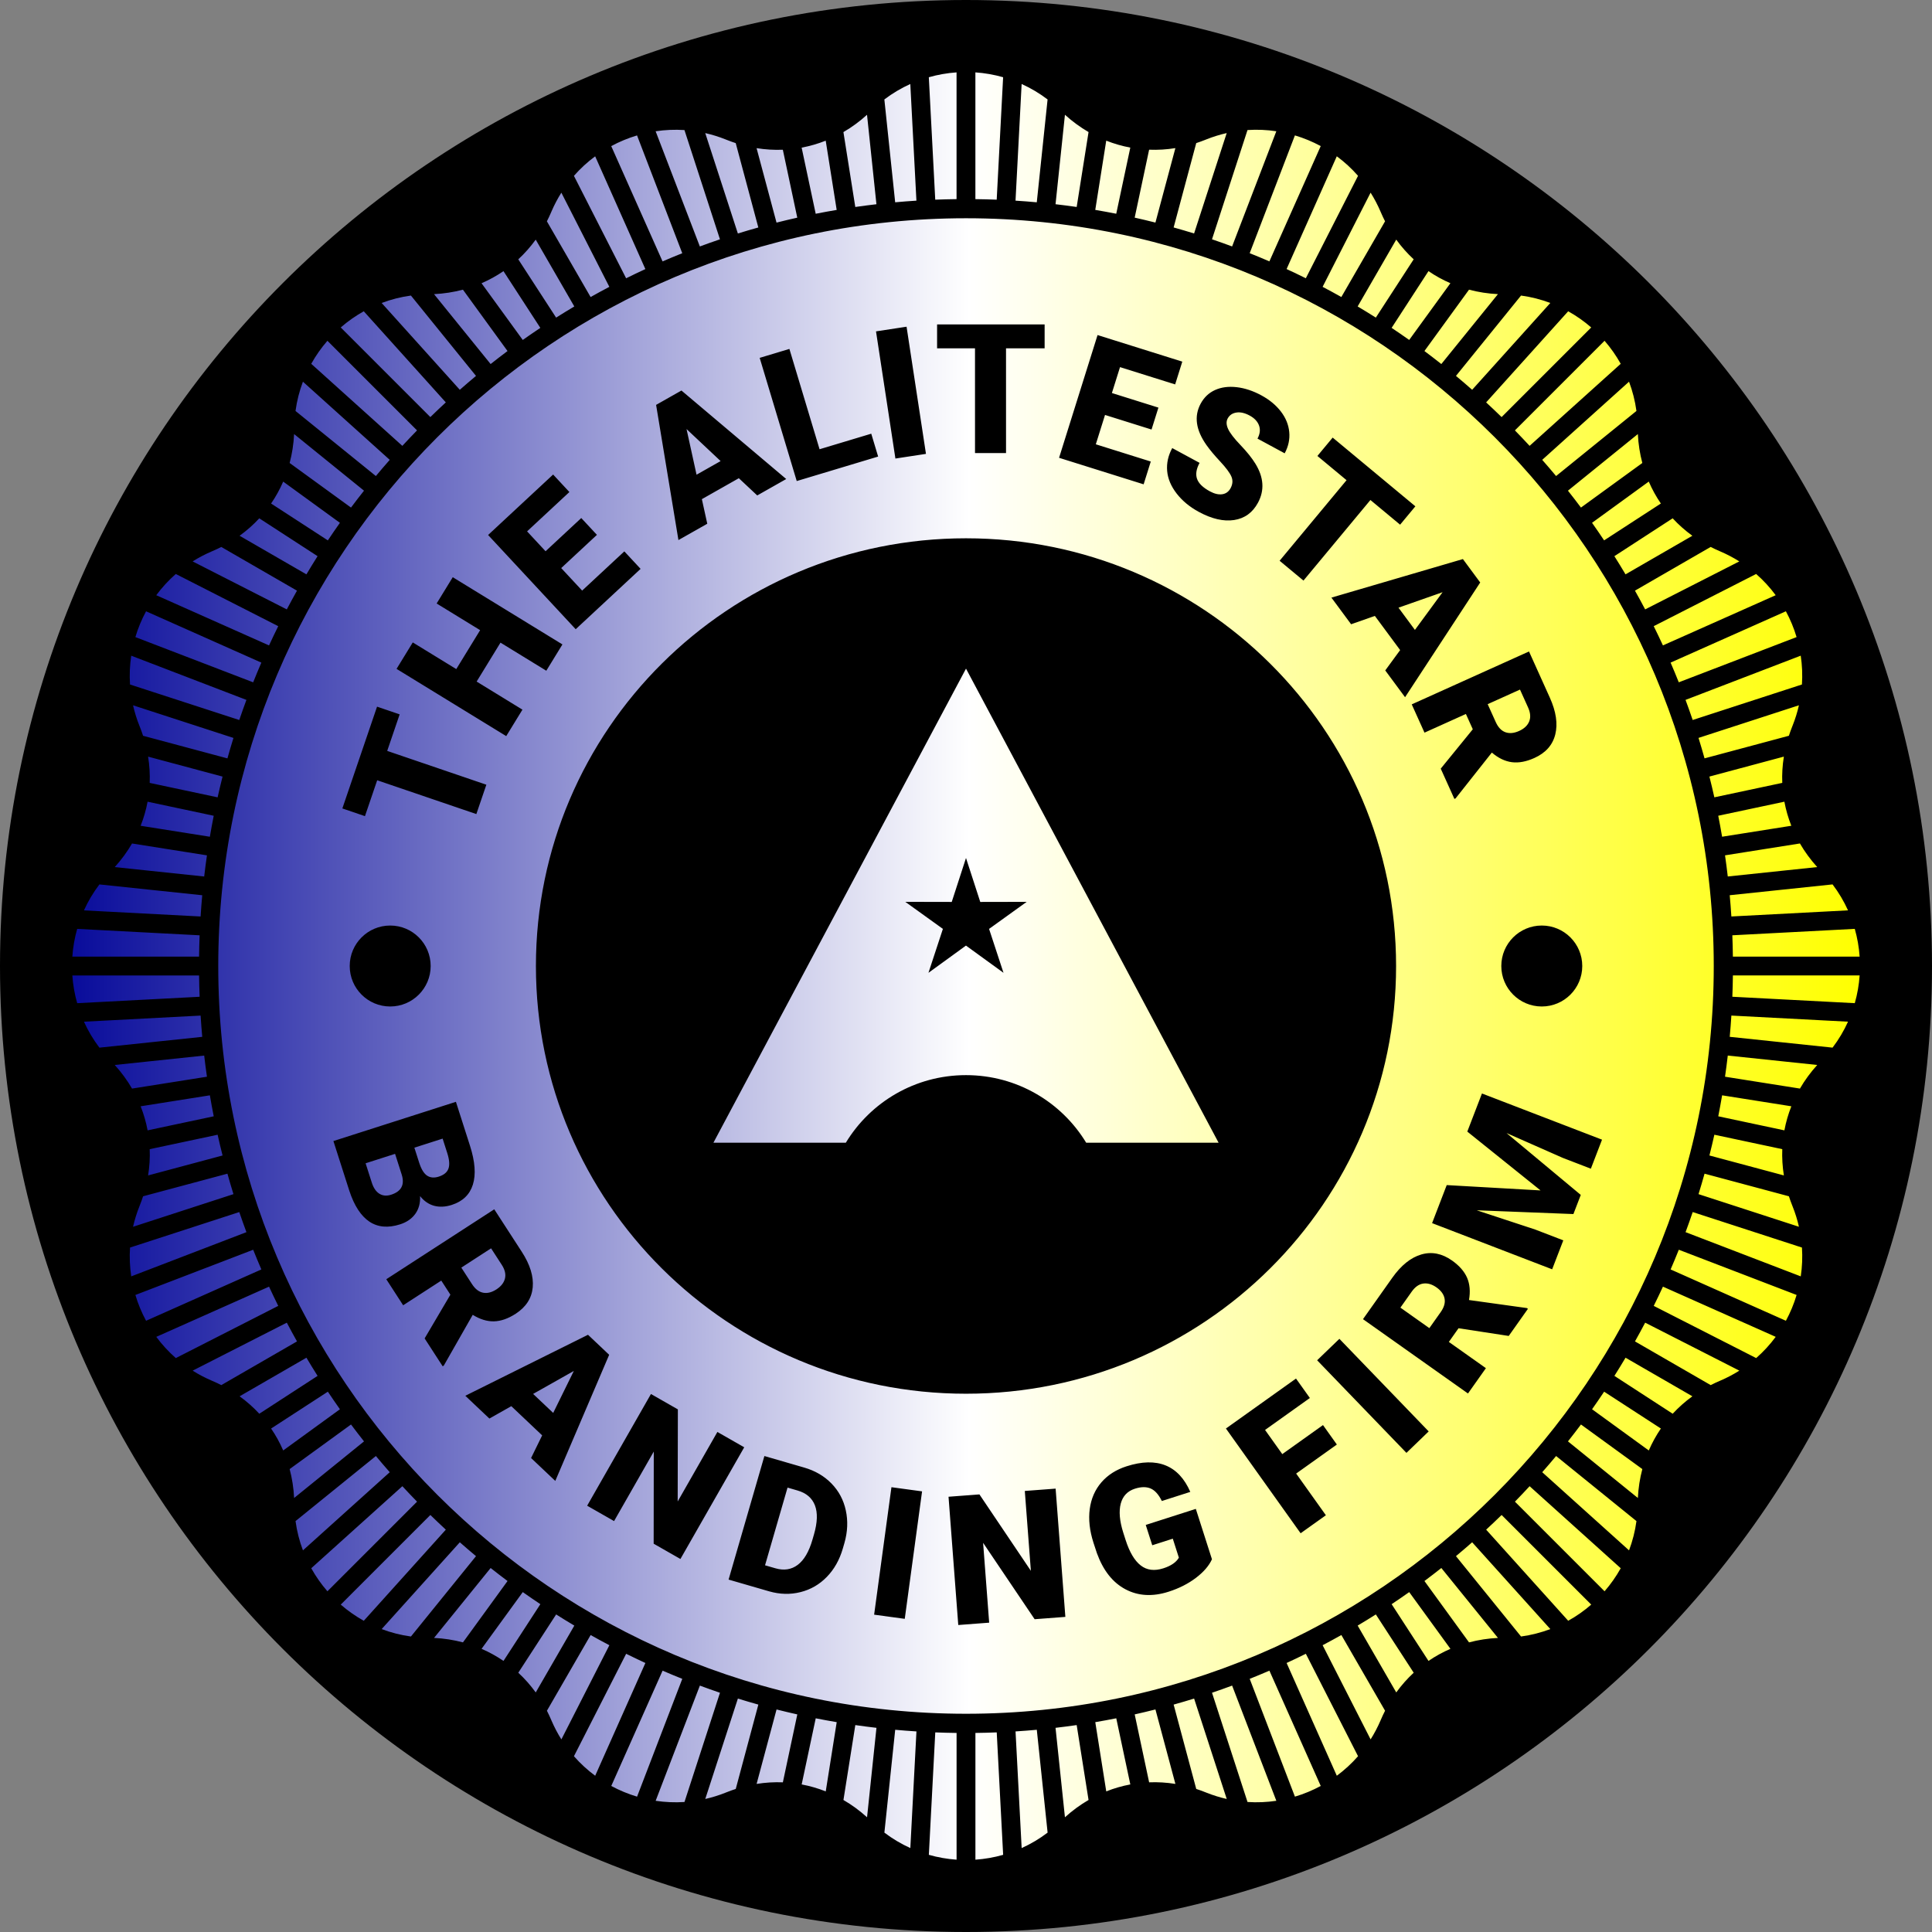
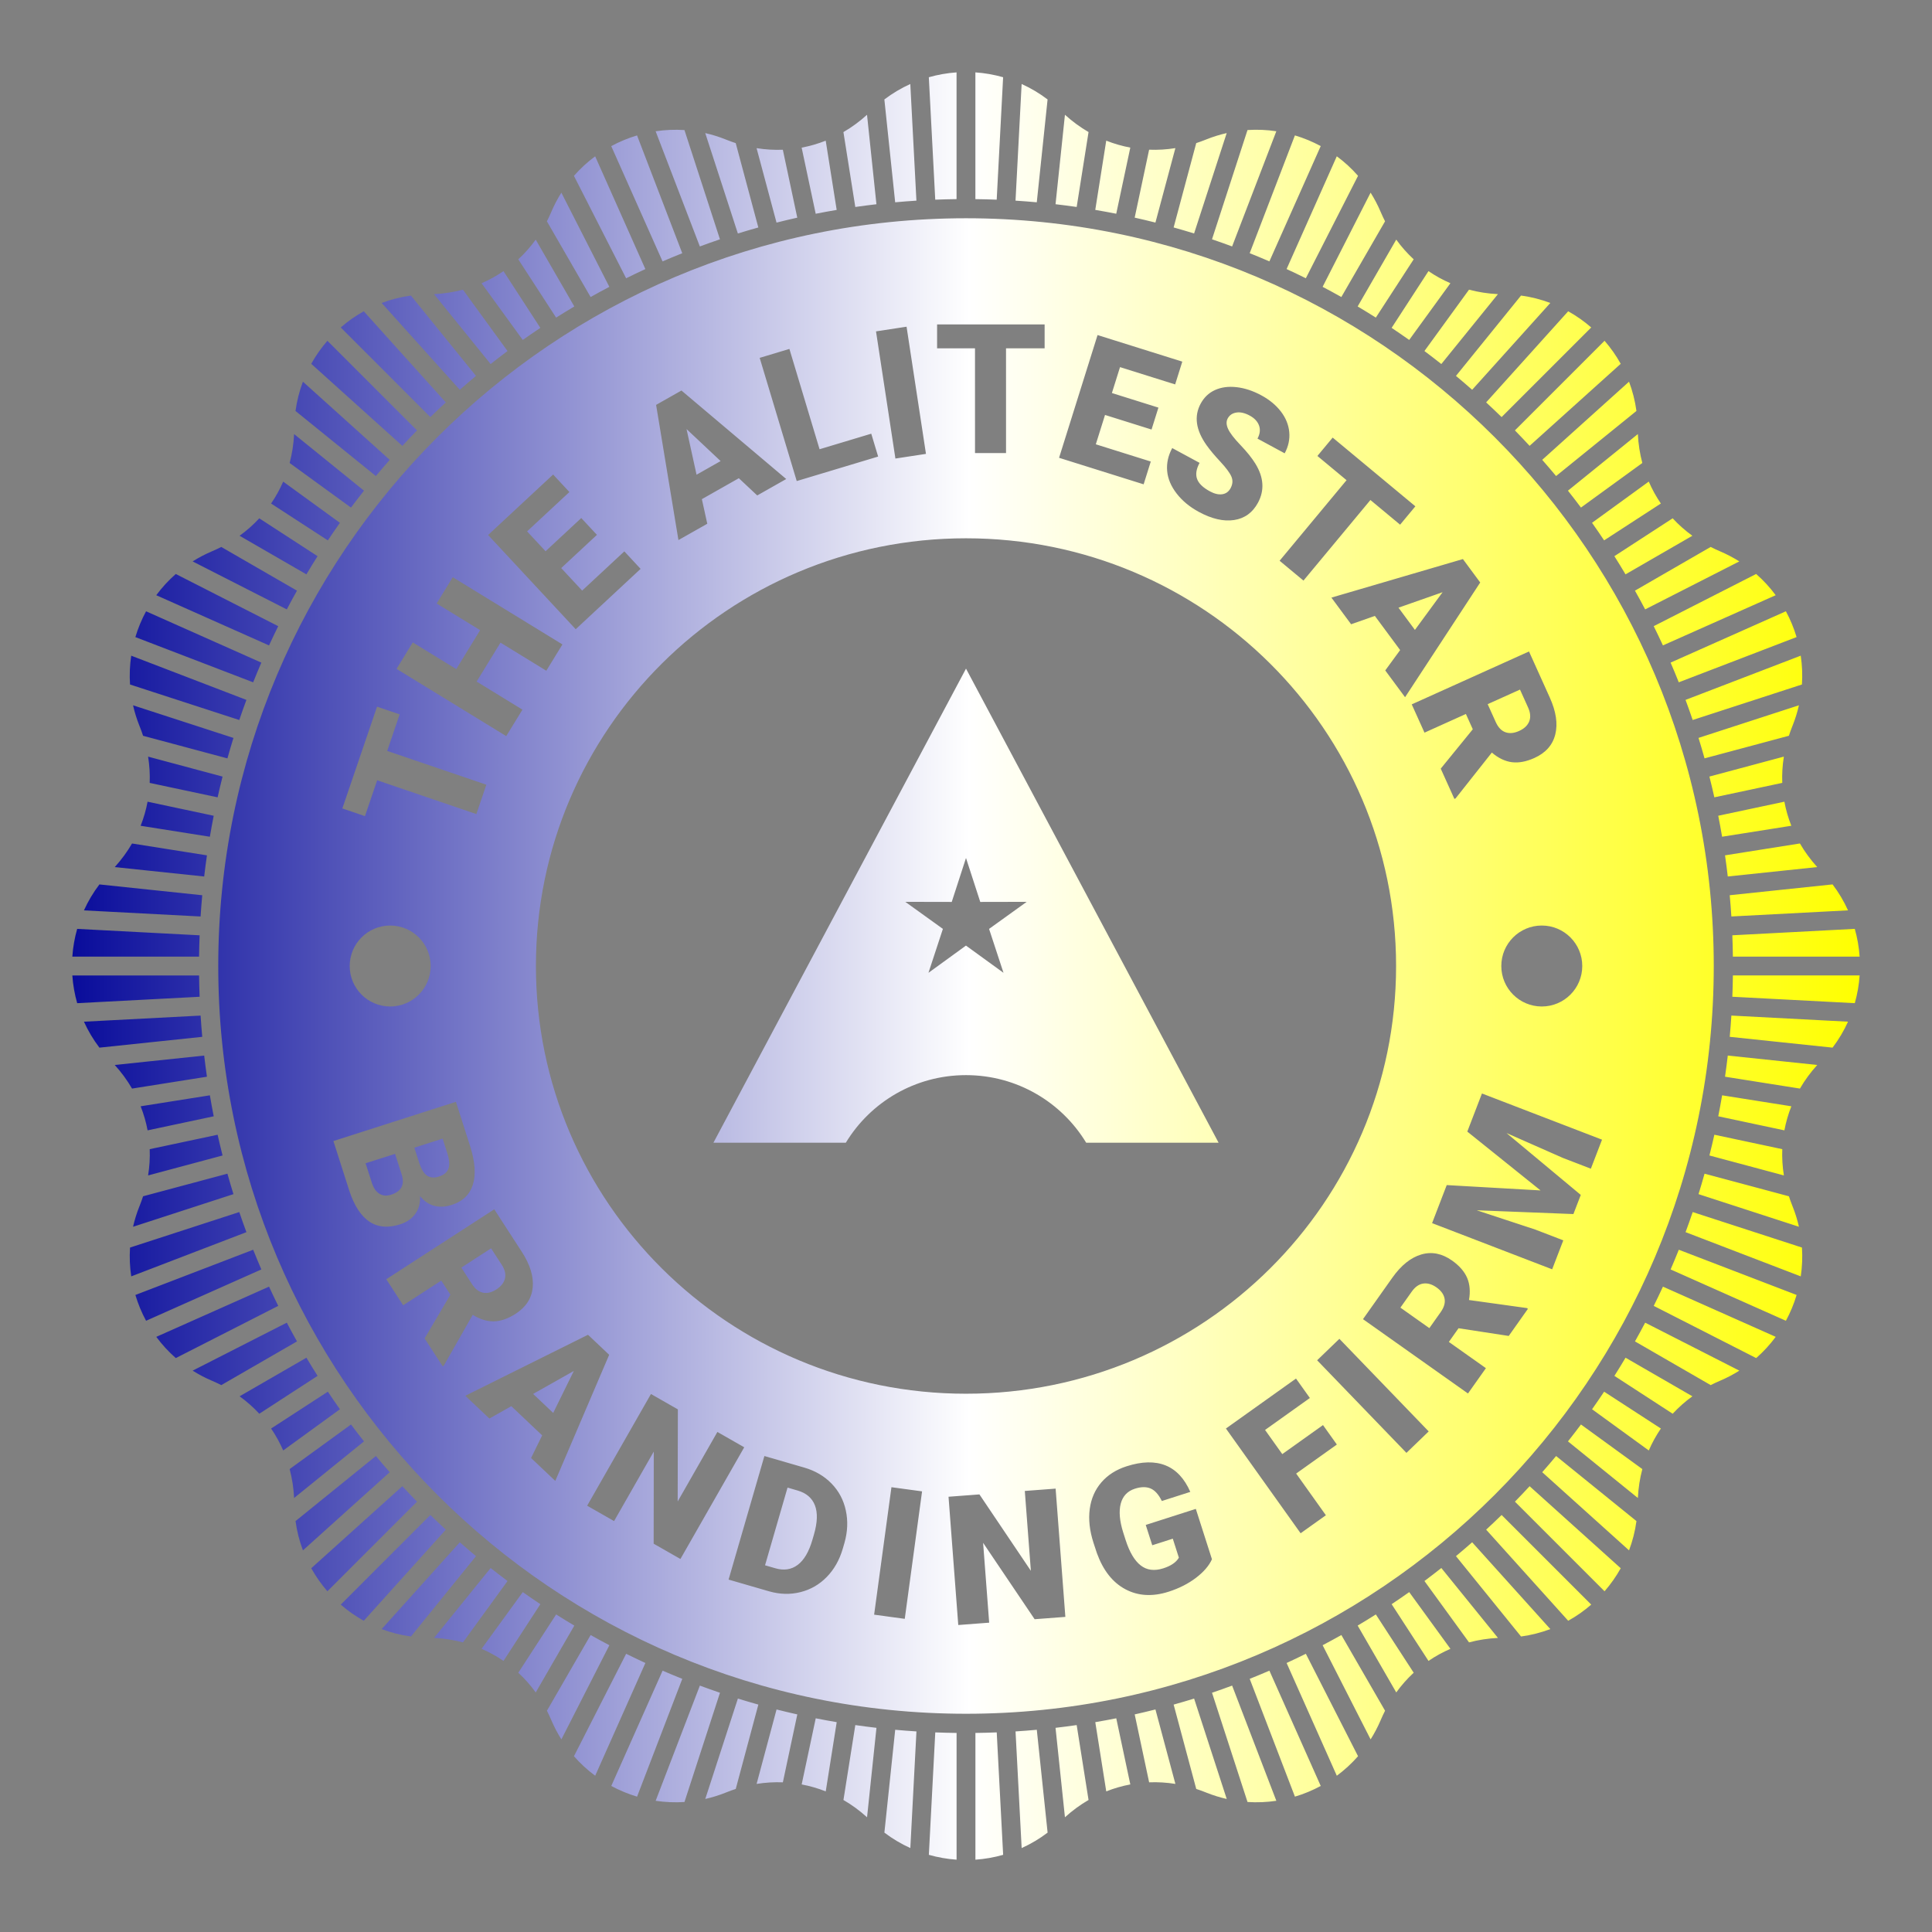
<svg xmlns="http://www.w3.org/2000/svg" xml:space="preserve" width="96.1mm" height="96.1mm" version="1.1" style="shape-rendering:geometricPrecision; text-rendering:geometricPrecision; image-rendering:optimizeQuality; fill-rule:evenodd; clip-rule:evenodd" viewBox="0 0 3872.17 3872.17">
  <rect x="0" y="0" width="3872.17" height="3872.17" fill="#808080" stroke="none" />
  <defs>
    <style type="text/css">
   
    .fil0 {fill:black;fill-rule:nonzero}
    .fil1 {fill:url(#id0)}
   
  </style>
    <linearGradient id="id0" gradientUnits="userSpaceOnUse" x1="145.01" y1="1936.09" x2="3727.16" y2="1936.09">
      <stop offset="0" style="stop-opacity:1; stop-color:#090C9B" />
      <stop offset="0.502" style="stop-opacity:1; stop-color:white" />
      <stop offset="1" style="stop-opacity:1; stop-color:yellow" />
    </linearGradient>
  </defs>
  <g id="Layer_x0020_1">
    <g id="_1222495040480">
-       <path class="fil0" d="M1936.08 3872.17c1069.28,0 1936.09,-866.82 1936.09,-1936.09 0,-1069.26 -866.82,-1936.08 -1936.09,-1936.08 -1069.26,0 -1936.08,866.82 -1936.08,1936.08 0,1069.28 866.82,1936.09 1936.08,1936.09z" />
      <path class="fil1" d="M2134.39 230.01c14.83,13.44 30.69,25.01 47.31,34.66l-23.78 150.14c-14.06,-2.04 -28.19,-3.86 -42.38,-5.52l18.85 -179.28zm861.44 646.37c-271.21,-271.22 -645.88,-438.95 -1059.74,-438.95 -413.85,0 -788.53,167.73 -1059.73,438.95 -271.19,271.18 -438.94,645.87 -438.94,1059.72 0,413.85 167.75,788.54 438.94,1059.73 271.19,271.2 645.88,438.94 1059.73,438.94 413.85,0 788.53,-167.74 1059.74,-438.94 271.19,-271.2 438.93,-645.88 438.93,-1059.73 0,-413.85 -167.74,-788.53 -438.93,-1059.72zm-1059.74 202.48c476.07,0 861.99,383.81 861.99,857.24 0,473.44 -385.92,857.25 -861.99,857.25 -476.07,0 -862,-383.81 -862,-857.25 0,-473.44 385.93,-857.24 862,-857.24zm0 1075.95c102.2,0 191.66,54.28 240.85,135.41l265.38 0 -506.22 -950.12 -506.22 950.12 265.38 0c49.18,-81.16 138.64,-135.41 240.84,-135.41zm-46.24 -293.06l-75.43 -54.24 93.08 0.19 28.59 -88.11 28.59 88.11 93.07 -0.19 -75.42 54.24 28.93 88.01 -75.22 -54.58 -75.2 54.58 28.93 -88.01 0.08 0zm-1221.62 425.18l245.54 -78.63 28.25 88.19c10.11,31.61 12.06,57.5 5.76,77.67 -6.29,20.17 -20.47,33.77 -42.46,40.81 -12.66,4.05 -24.48,4.6 -35.31,1.68 -10.87,-3.01 -20.23,-9.46 -28.12,-19.44 0.75,13.85 -2.43,25.72 -9.45,35.52 -7.07,9.82 -17.19,16.86 -30.49,21.11 -24.12,7.73 -44.62,5.92 -61.65,-5.44 -16.97,-11.38 -30.35,-31.98 -40.15,-61.78l-31.92 -99.69zm123.59 25.65l-59.07 18.91 12.43 38.79c3.43,10.71 8.52,18.09 15.26,22.27 6.73,4.19 14.54,4.8 23.46,1.95 20.55,-6.58 27.61,-20.01 21.2,-40.42l-13.28 -41.51zm38.67 -12.38l9.91 30.91c4.24,12.85 9.55,21.32 15.93,25.36 6.37,4.05 14.04,4.64 23.03,1.76 10.36,-3.31 16.82,-8.68 19.46,-16.12 2.64,-7.39 1.87,-17.74 -2.39,-31.03l-9.29 -29.02 -56.65 18.14zm72.2 294.62l-18.26 -28.21 -76.4 49.48 -33.8 -52.2 216.4 -140.16 55.17 85.16c16.63,25.67 23.92,49.39 21.91,71.3 -2.05,21.85 -13.47,39.47 -34.26,52.94 -15.07,9.76 -29.51,14.79 -43.4,15.14 -13.84,0.33 -28.02,-4.02 -42.58,-13.04l-57.97 101.72 -2.24 1.45 -36.2 -55.9 51.65 -87.67zm21.91 -54.23l21.36 32.96c6.4,9.91 13.81,15.68 22.29,17.32 8.48,1.64 17.39,-0.61 26.73,-6.66 9.34,-6.03 15.05,-13.35 17.09,-21.86 2.07,-8.48 -0.11,-17.64 -6.46,-27.43l-21.36 -32.98 -59.65 38.65zm162.04 336.24l-61.85 -58.54 -43.95 24.82 -48.24 -45.66 245.91 -122.25 42.41 40.13 -107.99 252.78 -48.51 -45.9 22.22 -45.38zm-18.15 -83.09l40.26 38.1 41.33 -84.12 -81.59 46.02zm295.25 330.84l-53.64 -30.64 0.23 -184.66 -79.58 139.33 -53.95 -30.82 127.87 -223.88 53.94 30.81 -0.37 184.58 79.57 -139.35 53.8 30.74 -127.87 223.88zm96.52 41.3l71.76 -247.65 79.76 23.11c21.89,6.34 40.14,16.97 54.73,31.96 14.59,14.99 24.18,32.94 28.68,53.86 4.57,20.96 3.68,42.67 -2.7,65.17l-3.3 11.37c-6.57,22.64 -17.29,41.62 -32.06,56.79 -14.8,15.22 -32.34,25.36 -52.69,30.47 -20.36,5.13 -41.22,4.62 -62.68,-1.48l-81.51 -23.61zm118.16 -184.37l-45.1 155.69 20.73 6c17.11,4.96 32.06,2.69 44.77,-6.85 12.7,-9.53 22.54,-26.32 29.51,-50.41l3.09 -10.68c6.95,-23.98 7.58,-43.3 1.92,-58.09 -5.66,-14.79 -17.3,-24.78 -34.89,-29.87l-20.03 -5.81zm234.93 263.01l-61.39 -8.34 34.7 -255.48 61.39 8.34 -34.7 255.49zm321.9 -3.91l-61.59 4.68 -103.26 -153.09 12.14 160 -61.95 4.71 -19.51 -257.09 61.93 -4.69 103.09 153.09 -12.15 -160.01 61.77 -4.67 19.51 257.08zm293.81 -115.53c-5.91,13.06 -16.59,25.49 -32.17,37.33 -15.57,11.79 -33.8,21.05 -54.7,27.73 -32.13,10.29 -61,8.68 -86.53,-4.85 -25.53,-13.53 -44.53,-37.59 -57.16,-72.26l-6.97 -21.19c-7.74,-24.17 -10.18,-46.61 -7.43,-67.41 2.76,-20.76 10.56,-38.61 23.32,-53.43 12.78,-14.81 29.65,-25.55 50.6,-32.24 30.57,-9.8 56.53,-10.36 77.92,-1.79 21.41,8.57 38,26.3 49.7,53.13l-57.04 18.26c-6.4,-13.05 -13.89,-21.38 -22.51,-25.09 -8.6,-3.66 -19.09,-3.54 -31.46,0.43 -14.85,4.75 -24.3,14.69 -28.38,29.9 -4.02,15.19 -2.42,34.48 4.95,57.88l4.73 14.8c7.85,24.53 17.94,41.59 30.27,51.17 12.29,9.64 27.44,11.58 45.47,5.81 15.37,-4.92 25.72,-12.06 31.07,-21.31l-12.18 -38.05 -41.16 13.18 -13.05 -40.76 100.38 -32.14 32.31 100.91zm250.33 -229.91l-81.58 58.18 59.57 83.56 -50.64 36.1 -149.69 -209.93 140.45 -100.15 27.78 38.97 -89.81 64.04 34.53 48.43 81.59 -58.18 27.79 38.97zm184.03 -26.29l-44.58 43.01 -178.99 -185.58 44.59 -43 178.98 185.57zm59.82 -206.78l-19.41 27.42 74.28 52.59 -35.93 50.76 -210.43 -148.97 58.63 -82.82c17.68,-24.97 36.99,-40.54 58.08,-46.78 21.05,-6.21 41.65,-2.14 61.87,12.17 14.65,10.38 24.69,21.93 30.17,34.69 5.42,12.73 6.65,27.52 3.69,44.37l115.95 16.12 2.18 1.54 -38.47 54.35 -100.6 -15.44zm-58.48 -0.23l22.7 -32.07c6.81,-9.62 9.43,-18.64 7.8,-27.13 -1.62,-8.49 -7.01,-15.93 -16.09,-22.35 -9.08,-6.43 -17.99,-9.02 -26.65,-7.76 -8.63,1.22 -16.33,6.65 -23.07,16.16l-22.71 32.07 58.01 41.07zm34.81 -286.68l188.07 10.69 -146.83 -117.91 29.38 -76.38 240.64 92.56 -22.37 58.16 -56.17 -21.61 -112.88 -49.82 148.84 124 -14.76 38.36 -193.8 -7.57 117.36 38.65 56.17 21.61 -22.32 58.04 -240.65 -92.55 29.32 -76.21zm190.53 -520.21c44.8,0 81.12,36.32 81.12,81.12 0,44.8 -36.32,81.13 -81.12,81.13 -44.8,0 -81.13,-36.32 -81.13,-81.13 0,-44.8 36.33,-81.12 81.13,-81.12zm-2308.06 0c44.8,0 81.13,36.32 81.13,81.12 0,44.8 -36.33,81.13 -81.13,81.13 -44.8,0 -81.12,-36.32 -81.12,-81.13 0,-44.8 36.32,-81.12 81.12,-81.12zm18.97 -423.23l-24.96 73.23 198.74 67.75 -20.07 58.86 -198.74 -67.75 -24.51 71.91 -45.31 -15.44 69.55 -204.01 45.29 15.44zm326.24 -140.16l-32.32 52.71 -91.81 -56.3 -47.82 78.02 91.82 56.29 -32.5 53.03 -219.82 -134.76 32.5 -53.03 87.19 53.45 47.82 -78.01 -87.17 -53.45 32.3 -52.71 219.81 134.75zm69.12 -219.6l-71.57 66.55 41.98 45.14 84.54 -78.6 32.6 35.05 -130.08 120.96 -175.57 -188.83 130.34 -121.19 32.6 35.06 -84.8 78.84 37.04 39.84 71.56 -66.55 31.37 33.72zm284.44 -113.56l-74.09 41.97 10.83 49.29 -57.8 32.74 -44.76 -270.96 50.8 -28.77 210 177.37 -58.12 32.92 -36.87 -34.55zm-84.75 -7.02l48.23 -27.31 -68.3 -64.18 20.07 91.5zm246.56 -51.04l103.6 -31.16 13.79 45.84 -163.16 49.08 -74.26 -246.9 59.56 -17.92 60.46 201.06zm213.24 9.3l-61.24 9.34 -38.89 -254.88 61.24 -9.34 38.89 254.88zm237.81 -211.57l-77.36 0.01 0.02 209.97 -62.18 0 -0.03 -209.97 -75.97 0 0 -47.85 215.53 -0.03 0 47.86zm214.3 162.79l-93.24 -29.24 -18.45 58.82 110.15 34.54 -14.32 45.68 -169.49 -53.15 77.15 -246.02 169.83 53.26 -14.32 45.67 -110.49 -34.64 -16.28 51.9 93.24 29.25 -13.78 43.93zm158.42 117.52c4.34,-8.03 4.82,-15.8 1.6,-23.32 -3.26,-7.54 -10.71,-17.54 -22.31,-30 -11.66,-12.49 -20.75,-23.38 -27.38,-32.73 -21.58,-30.36 -25.54,-58.14 -11.87,-83.37 6.79,-12.56 16.41,-21.71 28.95,-27.36 12.55,-5.65 26.93,-7.5 43.23,-5.63 16.26,1.85 32.78,7.37 49.48,16.39 16.32,8.82 29.37,19.65 39.15,32.43 9.8,12.79 15.36,26.5 16.73,41.13 1.36,14.62 -1.72,28.83 -9.16,42.6l-54.49 -29.47c5,-9.26 6.01,-17.97 3.13,-26.13 -2.92,-8.18 -9.21,-14.88 -18.82,-20.08 -9.79,-5.29 -18.68,-7.29 -26.64,-6.02 -8.01,1.24 -13.83,5.24 -17.41,11.88 -3.16,5.85 -2.88,12.81 0.79,20.91 3.66,8.1 11.97,18.9 24.92,32.44 12.96,13.53 22.86,25.97 29.78,37.19 16.86,27.4 18.63,53.49 5.17,78.37 -10.73,19.83 -26.65,31.36 -47.72,34.6 -21.06,3.24 -44.66,-2.16 -70.71,-16.25 -18.39,-9.95 -33.25,-22.24 -44.57,-36.88 -11.3,-14.64 -17.65,-29.75 -18.99,-45.32 -1.33,-15.56 2.09,-30.82 10.17,-45.75l54.81 29.64c-6.54,12.13 -8.28,22.81 -5.11,31.93 3.14,9.19 11.8,17.6 25.94,25.24 9.03,4.89 17.23,6.77 24.58,5.73 7.31,-1.06 12.93,-5.09 16.76,-12.17zm339.75 73.16l-59.5 -49.44 -134.18 161.49 -47.83 -39.73 134.18 -161.49 -58.43 -48.55 30.59 -36.82 165.76 137.74 -30.59 36.81zm0.06 251.33l-50.64 -68.46 -47.62 16.71 -39.48 -53.4 263.53 -77.25 34.71 46.95 -150.62 229.94 -39.71 -53.7 29.84 -40.78zm-3.31 -84.98l32.95 44.56 55.43 -75.57 -88.38 31.01zm148.93 243.69l-13.81 -30.64 -82.98 37.42 -25.57 -56.68 235.03 -106.01 41.72 92.5c12.57,27.88 16.22,52.42 10.93,73.77 -5.31,21.3 -19.25,37 -41.84,47.19 -16.36,7.39 -31.4,10.19 -45.18,8.44 -13.72,-1.76 -27.1,-8.19 -40.13,-19.29l-72.62 91.82 -2.42 1.1 -27.38 -60.7 64.25 -78.91zm29.82 -50.32l16.15 35.8c4.85,10.75 11.31,17.58 19.44,20.47 8.14,2.9 17.29,2.03 27.42,-2.55 10.15,-4.57 16.9,-10.93 20.2,-19.05 3.31,-8.07 2.54,-17.46 -2.26,-28.09l-16.15 -35.8 -64.8 29.22zm-786.46 -990.62l21.98 -138.77c15.65,6.21 31.8,10.86 48.24,13.93l-28.18 132.55c-13.95,-2.76 -27.96,-5.32 -42.04,-7.7zm78.99 15.53l28.94 -136.15c17.42,0.69 35.03,-0.35 52.63,-3.18l-39.99 149.22c-13.78,-3.5 -27.65,-6.77 -41.58,-9.9zm78.06 19.66l45.31 -169.07c6.15,-1.99 12.3,-4.21 18.41,-6.66l1.73 -0.69c13.49,-5.4 27.19,-9.62 40.93,-12.74l-65.38 201.23c-13.58,-4.22 -27.26,-8.22 -41,-12.07zm76.91 23.74l71.15 -218.97c19.44,-1.28 38.81,-0.43 57.76,2.43l-88.61 230.86c-13.35,-4.94 -26.77,-9.75 -40.3,-14.32zm75.53 27.86l90.63 -236.09c17.94,5.34 35.27,12.53 51.73,21.42l-102.88 231.07c-13.07,-5.64 -26.22,-11.14 -39.48,-16.41zm73.96 31.79l100.62 -226.01c15.43,11.4 29.72,24.48 42.56,39.14l-104.62 205.31c-12.76,-6.31 -25.61,-12.48 -38.56,-18.44zm72.19 35.62l96.17 -188.74c7.52,11.94 14.2,24.62 19.93,37.98l0.73 1.71c2.59,6.05 5.37,11.96 8.32,17.74l-87.6 151.74c-12.41,-6.99 -24.93,-13.78 -37.55,-20.42zm70.23 39.33l77.34 -133.96c10.44,14.45 22.15,27.64 34.95,39.47l-75.86 116.83c-12.02,-7.62 -24.18,-15.05 -36.43,-22.34zm68.08 42.93l73.87 -113.75c13.79,9.45 28.5,17.58 43.96,24.25l-82.61 113.69c-11.61,-8.23 -23.37,-16.27 -35.22,-24.19zm65.76 46.41l89.36 -122.98c18.57,4.94 37.96,7.97 57.96,8.95l-113.46 140.1c-11.17,-8.83 -22.43,-17.54 -33.86,-26.07zm63.19 49.86l130.43 -161.06c20.36,2.77 40.01,7.82 58.68,14.88l-156.65 173.98c-10.69,-9.4 -21.5,-18.7 -32.45,-27.8zm60.5 53.07l164.42 -182.61c16.53,9.21 32,20.09 46.18,32.43l-179.62 179.62c-10.21,-9.94 -20.53,-19.76 -30.99,-29.43zm57.68 56.12l179.62 -179.61c12.33,14.17 23.21,29.64 32.42,46.17l-182.62 164.43c-9.67,-10.45 -19.47,-20.78 -29.43,-30.98zm54.7 59.03l173.99 -156.65c7.05,18.66 12.09,38.31 14.86,58.68l-161.05 130.42c-9.11,-10.95 -18.4,-21.76 -27.8,-32.45zm51.58 61.79l140.1 -113.46c0.99,20 4.03,39.38 8.96,57.97l-122.99 89.35c-8.52,-11.41 -17.24,-22.69 -26.07,-33.86zm48.29 64.4l113.69 -82.61c6.68,15.46 14.79,30.16 24.24,43.95l-113.74 73.87c-7.91,-11.85 -15.96,-23.62 -24.18,-35.22zm44.77 66.87l116.82 -75.86c11.83,12.81 25.03,24.53 39.47,34.96l-133.96 77.34c-7.29,-12.25 -14.72,-24.41 -22.34,-36.44zm41.24 69.12l151.74 -87.61c5.77,2.95 11.69,5.74 17.75,8.32l1.7 0.73c13.37,5.72 26.03,12.41 37.96,19.95l-188.71 96.16c-6.65,-12.62 -13.45,-25.14 -20.44,-37.55zm37.6 71.17l205.31 -104.6c14.65,12.84 27.73,27.12 39.14,42.55l-225.99 100.61c-5.98,-12.95 -12.13,-25.8 -18.45,-38.56zm33.83 73.04l231.07 -102.87c8.9,16.45 16.07,33.8 21.42,51.72l-236.09 90.63c-5.28,-13.25 -10.76,-26.4 -16.4,-39.48zm29.95 74.72l230.87 -88.62c2.85,18.97 3.69,38.32 2.41,57.76l-218.96 71.15c-4.59,-13.52 -9.38,-26.94 -14.33,-40.29zm25.99 76.2l201.25 -65.39c-3.12,13.76 -7.36,27.44 -12.76,40.95l-0.68 1.7c-2.45,6.12 -4.67,12.27 -6.67,18.44l-169.05 45.29c-3.86,-13.74 -7.86,-27.42 -12.08,-41zm21.83 77.49l149.23 -39.99c-2.83,17.61 -3.88,35.2 -3.19,52.64l-136.14 28.93c-3.12,-13.93 -6.39,-27.8 -9.9,-41.58zm17.73 78.52l132.55 -28.17c3.06,16.44 7.72,32.58 13.92,48.24l-138.75 21.98c-2.39,-14.08 -4.95,-28.1 -7.72,-42.04zm13.58 79.35l150.12 -23.79c9.65,16.63 21.22,32.48 34.66,47.31l-179.27 18.85c-1.66,-14.18 -3.48,-28.32 -5.51,-42.38zm9.42 79.93l206.1 -21.67c12.44,16.37 22.77,33.82 30.98,52.01l-233.79 12.25c-0.92,-14.25 -1.99,-28.46 -3.3,-42.6zm5.24 80.31l245.4 -12.87c5.19,18.2 8.43,36.84 9.72,55.58l-254.03 0c-0.19,-14.29 -0.51,-28.52 -1.1,-42.71zm1.1 80.47l254.03 0c-1.29,18.74 -4.53,37.38 -9.72,55.57l-245.4 -12.86c0.56,-14.19 0.93,-28.42 1.1,-42.71zm-3.03 80.43l233.78 12.25c-8.21,18.18 -18.54,35.64 -30.98,52.01l-206.1 -21.67c1.3,-14.14 2.39,-28.34 3.3,-42.59zm-7.2 80.15l179.27 18.85c-13.43,14.82 -25,30.68 -34.64,47.31l-150.15 -23.77c2.03,-14.07 3.86,-28.21 5.51,-42.39zm-11.37 79.68l138.77 21.99c-6.21,15.66 -10.87,31.79 -13.93,48.23l-132.55 -28.18c2.76,-13.95 5.32,-27.96 7.72,-42.04zm-15.53 78.98l136.13 28.94c-0.68,17.42 0.37,35.03 3.19,52.64l-149.23 -39.99c3.49,-13.78 6.79,-27.65 9.91,-41.59zm-19.66 78.07l169.06 45.31c2,6.15 4.21,12.3 6.66,18.41l0.68 1.73c5.42,13.49 9.63,27.19 12.75,40.93l-201.24 -65.38c4.22,-13.57 8.22,-27.26 12.08,-41zm-23.74 76.92l218.96 71.15c1.28,19.43 0.44,38.8 -2.41,57.75l-230.87 -88.62c4.94,-13.35 9.75,-26.76 14.33,-40.28zm-27.86 75.52l236.09 90.64c-5.34,17.93 -12.53,35.26 -21.43,51.72l-231.07 -102.88c5.64,-13.08 11.14,-26.22 16.42,-39.48zm-31.79 73.97l226 100.62c-11.39,15.42 -24.48,29.7 -39.14,42.55l-205.31 -104.61c6.32,-12.76 12.47,-25.61 18.45,-38.56zm-35.61 72.19l188.73 96.16c-11.94,7.53 -24.61,14.21 -37.97,19.94l-1.71 0.72c-6.06,2.59 -11.97,5.37 -17.75,8.32l-151.73 -87.59c6.97,-12.41 13.78,-24.93 20.42,-37.55zm-39.34 70.23l133.97 77.34c-14.45,10.44 -27.65,22.15 -39.48,34.95l-116.83 -75.86c7.62,-12.02 15.06,-24.18 22.34,-36.43zm-42.93 68.09l113.75 73.86c-9.44,13.8 -17.57,28.5 -24.25,43.96l-113.68 -82.6c8.23,-11.62 16.27,-23.37 24.19,-35.22zm-46.41 65.76l122.99 89.35c-4.94,18.57 -7.97,37.97 -8.95,57.96l-140.1 -113.45c8.82,-11.17 17.54,-22.43 26.06,-33.85zm-49.85 63.18l161.05 130.42c-2.77,20.37 -7.81,40.02 -14.86,58.68l-173.99 -156.65c9.4,-10.69 18.7,-21.48 27.8,-32.45zm-53.08 60.5l182.62 164.43c-9.21,16.52 -20.09,32 -32.42,46.18l-179.62 -179.62c9.95,-10.2 19.76,-20.53 29.43,-30.99zm-56.11 57.68l179.62 179.62c-14.18,12.34 -29.65,23.21 -46.18,32.42l-164.42 -182.61c10.46,-9.67 20.78,-19.48 30.99,-29.43zm-59.04 54.71l156.65 173.97c-18.67,7.05 -38.31,12.1 -58.68,14.88l-130.43 -161.06c10.95,-9.11 21.75,-18.39 32.45,-27.79zm-61.77 51.58l113.46 140.11c-20,0.98 -39.39,4.02 -57.97,8.95l-89.36 -122.99c11.43,-8.53 22.7,-17.23 33.87,-26.07zm-64.39 48.28l82.6 113.69c-15.46,6.69 -30.17,14.79 -43.96,24.24l-73.87 -113.74c11.85,-7.92 23.62,-15.96 35.24,-24.19zm-66.88 44.78l75.86 116.82c-12.81,11.83 -24.51,25.03 -34.95,39.48l-77.34 -133.95c12.25,-7.3 24.41,-14.72 36.43,-22.35zm-69.11 41.25l87.6 151.73c-2.95,5.77 -5.73,11.69 -8.32,17.75l-0.73 1.7c-5.73,13.37 -12.42,26.03 -19.95,37.97l-96.16 -188.72c12.62,-6.64 25.14,-13.45 37.55,-20.42zm-71.18 37.59l104.61 205.3c-12.84,14.65 -27.13,27.73 -42.55,39.14l-100.62 -225.99c12.96,-5.98 25.8,-12.13 38.56,-18.45zm-73.04 33.83l102.88 231.07c-16.45,8.89 -33.79,16.07 -51.73,21.42l-90.62 -236.09c13.26,-5.29 26.41,-10.77 39.48,-16.4zm-74.72 29.94l88.61 230.87c-18.97,2.85 -38.32,3.69 -57.76,2.41l-71.14 -218.95c13.51,-4.58 26.93,-9.39 40.28,-14.34zm-76.2 25.99l65.4 201.24c-13.76,-3.12 -27.46,-7.36 -40.97,-12.76l-1.7 -0.68c-6.12,-2.45 -12.27,-4.67 -18.44,-6.66l-45.3 -169.05c13.74,-3.86 27.43,-7.84 41.01,-12.08zm-77.49 21.83l39.99 149.22c-17.6,-2.82 -35.2,-3.88 -52.63,-3.19l-28.94 -136.12c13.93,-3.13 27.8,-6.41 41.58,-9.91zm-78.52 17.73l28.17 132.54c-16.44,3.06 -32.57,7.73 -48.24,13.93l-21.98 -138.75c14.08,-2.39 28.1,-4.95 42.04,-7.72zm-79.34 13.58l23.78 150.12c-16.63,9.65 -32.48,21.21 -47.31,34.66l-18.85 -179.27c14.19,-1.65 28.32,-3.48 42.38,-5.51zm-79.93 9.42l21.66 206.1c-16.37,12.44 -33.82,22.77 -52.01,30.98l-12.25 -233.78c14.25,-0.92 28.45,-1.99 42.59,-3.3zm-80.31 5.23l12.86 245.4c-18.2,5.19 -36.83,8.43 -55.57,9.72l0 -254.02c14.29,-0.2 28.52,-0.51 42.71,-1.1zm-80.47 1.1l0 254.02c-18.75,-1.3 -37.38,-4.54 -55.58,-9.72l12.87 -245.4c14.18,0.56 28.42,0.94 42.71,1.1zm-80.43 -3.04l-12.25 233.78c-18.18,-8.22 -35.64,-18.55 -52,-30.98l21.67 -206.1c14.14,1.29 28.33,2.39 42.59,3.3zm-80.15 -7.2l-18.85 179.28c-14.83,-13.45 -30.68,-25.01 -47.31,-34.65l23.78 -150.14c14.06,2.03 28.19,3.86 42.38,5.51zm-79.67 -11.37l-21.98 138.76c-15.65,-6.21 -31.8,-10.86 -48.24,-13.93l28.17 -132.55c13.95,2.76 27.96,5.33 42.05,7.72zm-78.98 -15.53l-28.93 136.12c-17.43,-0.68 -35.04,0.36 -52.64,3.2l39.99 -149.23c13.78,3.51 27.65,6.79 41.59,9.92zm-78.07 -19.67l-45.29 169.06c-6.16,2 -12.32,4.22 -18.43,6.67l-1.73 0.68c-13.49,5.41 -27.17,9.63 -40.93,12.75l65.38 -201.24c13.58,4.23 27.26,8.22 41,12.08zm-76.91 -23.73l-71.15 218.95c-19.44,1.28 -38.79,0.44 -57.76,-2.41l88.62 -230.87c13.35,4.95 26.77,9.76 40.29,14.34zm-75.54 -27.87l-90.62 236.1c-17.92,-5.35 -35.27,-12.54 -51.72,-21.43l102.87 -231.07c13.08,5.63 26.22,11.13 39.48,16.4zm-73.95 -31.78l-100.62 225.99c-15.42,-11.39 -29.71,-24.48 -42.56,-39.14l104.62 -205.31c12.76,6.32 25.61,12.47 38.56,18.45zm-72.19 -35.62l-96.16 188.74c-7.53,-11.93 -14.21,-24.62 -19.94,-37.98l-0.72 -1.7c-2.59,-6.06 -5.38,-11.98 -8.32,-17.75l87.6 -151.72c12.41,6.97 24.93,13.78 37.55,20.42zm-70.23 -39.33l-77.34 133.95c-10.45,-14.45 -22.15,-27.64 -34.96,-39.48l75.86 -116.83c12.02,7.63 24.18,15.05 36.43,22.35zm-68.08 -42.94l-73.88 113.74c-13.79,-9.45 -28.49,-17.56 -43.96,-24.25l82.61 -113.69c11.61,8.23 23.37,16.27 35.23,24.19zm-65.77 -46.41l-89.35 122.99c-18.57,-4.94 -37.97,-7.97 -57.96,-8.95l113.45 -140.1c11.17,8.83 22.43,17.54 33.86,26.06zm-63.19 -49.84l-130.42 161.06c-20.37,-2.77 -40.02,-7.82 -58.68,-14.88l156.65 -173.97c10.69,9.4 21.5,18.69 32.45,27.79zm-60.5 -53.07l-164.42 182.61c-16.53,-9.21 -32,-20.08 -46.17,-32.42l179.6 -179.62c10.21,9.95 20.53,19.76 30.99,29.43zm-57.68 -56.12l-179.62 179.62c-12.33,-14.18 -23.2,-29.66 -32.42,-46.18l182.61 -164.43c9.67,10.46 19.48,20.78 29.43,30.98zm-54.71 -59.04l-173.97 156.65c-7.05,-18.66 -12.09,-38.31 -14.86,-58.68l161.05 -130.42c9.11,10.95 18.39,21.75 27.79,32.45zm-51.57 -61.78l-140.1 113.46c-0.99,-19.99 -4.02,-39.37 -8.96,-57.96l122.99 -89.35c8.52,11.42 17.24,22.68 26.07,33.85zm-48.28 -64.39l-113.7 82.6c-6.67,-15.46 -14.78,-30.17 -24.24,-43.96l113.74 -73.86c7.93,11.83 15.96,23.61 24.19,35.22zm-44.78 -66.88l-116.81 75.86c-11.83,-12.81 -25.04,-24.51 -39.48,-34.95l133.94 -77.34c7.3,12.25 14.73,24.41 22.35,36.43zm-41.26 -69.11l-151.72 87.59c-5.77,-2.95 -11.69,-5.73 -17.75,-8.32l-1.68 -0.72c-13.38,-5.73 -26.05,-12.42 -37.98,-19.95l188.71 -96.15c6.64,12.62 13.45,25.14 20.42,37.55zm-37.59 -71.19l-205.3 104.61c-14.64,-12.83 -27.73,-27.12 -39.13,-42.54l225.99 -100.62c5.97,12.95 12.12,25.8 18.44,38.55zm-33.82 -73.04l-231.07 102.88c-8.9,-16.45 -16.07,-33.79 -21.42,-51.72l236.09 -90.63c5.29,13.25 10.76,26.4 16.4,39.47zm-29.95 -74.72l-230.87 88.62c-2.84,-18.95 -3.69,-38.32 -2.41,-57.75l218.96 -71.15c4.58,13.52 9.38,26.93 14.32,40.28zm-25.99 -76.2l-201.24 65.4c3.12,-13.76 7.35,-27.46 12.76,-40.95l0.68 -1.72c2.45,-6.12 4.67,-12.27 6.67,-18.44l169.05 -45.29c3.86,13.74 7.86,27.43 12.08,41zm-21.83 -77.48l-149.21 39.98c2.82,-17.6 3.87,-35.2 3.18,-52.63l136.12 -28.93c3.13,13.93 6.41,27.79 9.91,41.58zm-17.73 -78.53l-132.52 28.17c-3.07,-16.44 -7.74,-32.56 -13.94,-48.23l138.75 -21.99c2.4,14.08 4.95,28.1 7.72,42.04zm-13.58 -79.34l-150.12 23.78c-9.65,-16.63 -21.22,-32.48 -34.66,-47.3l179.27 -18.85c1.66,14.19 3.47,28.32 5.51,42.38zm-9.42 -79.93l-206.1 21.67c-12.43,-16.37 -22.76,-33.83 -30.97,-52.01l233.78 -12.25c0.92,14.25 1.99,28.45 3.3,42.59zm-5.24 -80.31l-245.39 12.86c-5.19,-18.19 -8.43,-36.83 -9.73,-55.57l254.03 0c0.19,14.28 0.51,28.52 1.1,42.71zm-1.1 -80.47l-254.03 0c1.3,-18.74 4.55,-37.38 9.73,-55.58l245.39 12.87c-0.56,14.18 -0.93,28.42 -1.1,42.71zm3.03 -80.42l-233.78 -12.25c8.22,-18.19 18.55,-35.64 30.98,-52.01l206.1 21.67c-1.29,14.14 -2.39,28.33 -3.3,42.6zm7.21 -80.15l-179.27 -18.85c13.44,-14.82 25.01,-30.68 34.66,-47.31l150.12 23.78c-2.03,14.07 -3.86,28.2 -5.51,42.38zm11.37 -79.68l-138.75 -21.98c6.2,-15.65 10.86,-31.79 13.92,-48.24l132.55 28.17c-2.76,13.95 -5.32,27.96 -7.72,42.04zm15.54 -78.98l-136.13 -28.93c0.69,-17.43 -0.36,-35.03 -3.18,-52.64l149.22 39.99c-3.5,13.78 -6.79,27.66 -9.91,41.59zm19.66 -78.07l-169.05 -45.29c-1.99,-6.17 -4.21,-12.31 -6.66,-18.42l-0.69 -1.72c-5.4,-13.51 -9.63,-27.19 -12.75,-40.95l201.24 65.38c-4.22,13.58 -8.22,27.27 -12.08,41zm23.74 -76.91l-218.95 -71.15c-1.28,-19.45 -0.44,-38.8 2.41,-57.76l230.87 88.62c-4.95,13.35 -9.75,26.77 -14.33,40.29zm27.87 -75.54l-236.1 -90.63c5.35,-17.92 12.54,-35.26 21.43,-51.72l231.07 102.87c-5.64,13.07 -11.13,26.22 -16.4,39.48zm31.78 -73.96l-226 -100.62c11.4,-15.42 24.48,-29.71 39.14,-42.55l205.31 104.61c-6.32,12.76 -12.47,25.61 -18.44,38.56zm35.61 -72.19l-188.73 -96.17c11.93,-7.52 24.6,-14.21 37.98,-19.93l1.7 -0.73c6.06,-2.59 11.98,-5.37 17.75,-8.32l151.72 87.61c-6.97,12.41 -13.78,24.92 -20.42,37.55zm39.34 -70.24l-133.96 -77.34c14.44,-10.44 27.64,-22.15 39.47,-34.95l116.82 75.86c-7.62,12.03 -15.05,24.18 -22.34,36.43zm42.92 -68.08l-113.74 -73.87c9.45,-13.79 17.57,-28.49 24.25,-43.95l113.69 82.61c-8.23,11.61 -16.28,23.37 -24.2,35.22zm46.41 -65.77l-122.98 -89.35c4.93,-18.58 7.97,-37.97 8.95,-57.96l140.1 113.45c-8.83,11.17 -17.55,22.43 -26.07,33.86zm49.85 -63.19l-161.05 -130.42c2.77,-20.37 7.81,-40.02 14.86,-58.68l173.99 156.66c-9.4,10.7 -18.7,21.49 -27.8,32.44zm53.08 -60.5l-182.61 -164.42c9.21,-16.53 20.09,-32 32.42,-46.17l179.62 179.61c-9.95,10.2 -19.76,20.51 -29.43,30.98zm56.12 -57.67l-179.61 -179.62c14.17,-12.34 29.64,-23.22 46.17,-32.43l164.42 182.61c-10.46,9.67 -20.78,19.49 -30.98,29.43zm59.03 -54.71l-156.65 -173.97c18.66,-7.06 38.31,-12.1 58.68,-14.88l130.42 161.05c-10.96,9.11 -21.76,18.4 -32.45,27.8zm61.77 -51.58l-113.45 -140.1c19.99,-1 39.38,-4.03 57.95,-8.96l89.36 122.99c-11.43,8.53 -22.7,17.23 -33.87,26.07zm64.4 -48.28l-82.61 -113.69c15.46,-6.67 30.17,-14.79 43.96,-24.24l73.87 113.74c-11.85,7.93 -23.62,15.96 -35.23,24.19zm66.87 -44.78l-75.86 -116.81c12.81,-11.83 24.51,-25.03 34.96,-39.47l77.34 133.94c-12.26,7.29 -24.41,14.72 -36.44,22.34zm69.12 -41.24l-87.61 -151.74c2.95,-5.77 5.73,-11.69 8.32,-17.74l0.72 -1.7c5.73,-13.37 12.43,-26.04 19.95,-37.98l96.16 188.72c-12.62,6.64 -25.14,13.44 -37.55,20.43zm71.17 -37.6l-104.59 -205.3c12.83,-14.65 27.12,-27.74 42.55,-39.12l100.61 225.99c-12.95,5.96 -25.81,12.13 -38.56,18.44zm73.05 -33.82l-102.88 -231.07c16.45,-8.9 33.8,-16.07 51.72,-21.42l90.62 236.09c-13.26,5.29 -26.4,10.77 -39.47,16.41zm74.72 -29.95l-88.62 -230.87c18.97,-2.85 38.32,-3.69 57.76,-2.42l71.15 218.97c-13.52,4.57 -26.94,9.38 -40.29,14.32zm76.2 -25.98l-65.38 -201.25c13.76,3.12 27.44,7.36 40.95,12.76l1.7 0.69c6.12,2.45 12.27,4.67 18.44,6.66l45.29 169.06c-13.74,3.85 -27.42,7.85 -41,12.07zm77.48 -21.83l-39.98 -149.22c17.6,2.82 35.21,3.87 52.64,3.18l28.93 136.13c-13.92,3.12 -27.8,6.41 -41.59,9.91zm78.52 -17.73l-28.17 -132.53c16.44,-3.07 32.57,-7.74 48.24,-13.94l21.98 138.77c-14.07,2.39 -28.1,4.93 -42.05,7.7zm79.35 -13.57l-23.79 -150.13c16.63,-9.65 32.48,-21.22 47.31,-34.66l18.85 179.27c-14.18,1.66 -28.32,3.47 -42.37,5.52zm79.93 -9.42l-21.67 -206.1c16.37,-12.44 33.82,-22.76 52,-30.98l12.25 233.78c-14.24,0.92 -28.46,1.99 -42.59,3.3zm80.31 -5.24l-12.87 -245.4c18.2,-5.19 36.83,-8.43 55.58,-9.73l0 254.04c-14.28,0.19 -28.52,0.5 -42.71,1.09zm80.47 -1.09l0 -254.04c18.74,1.3 37.37,4.54 55.57,9.73l-12.86 245.4c-14.19,-0.56 -28.42,-0.91 -42.71,-1.09zm80.43 3.03l12.25 -233.78c18.18,8.21 35.64,18.54 52.01,30.98l-21.66 206.1c-14.14,-1.3 -28.34,-2.39 -42.59,-3.3z" />
    </g>
  </g>
</svg>